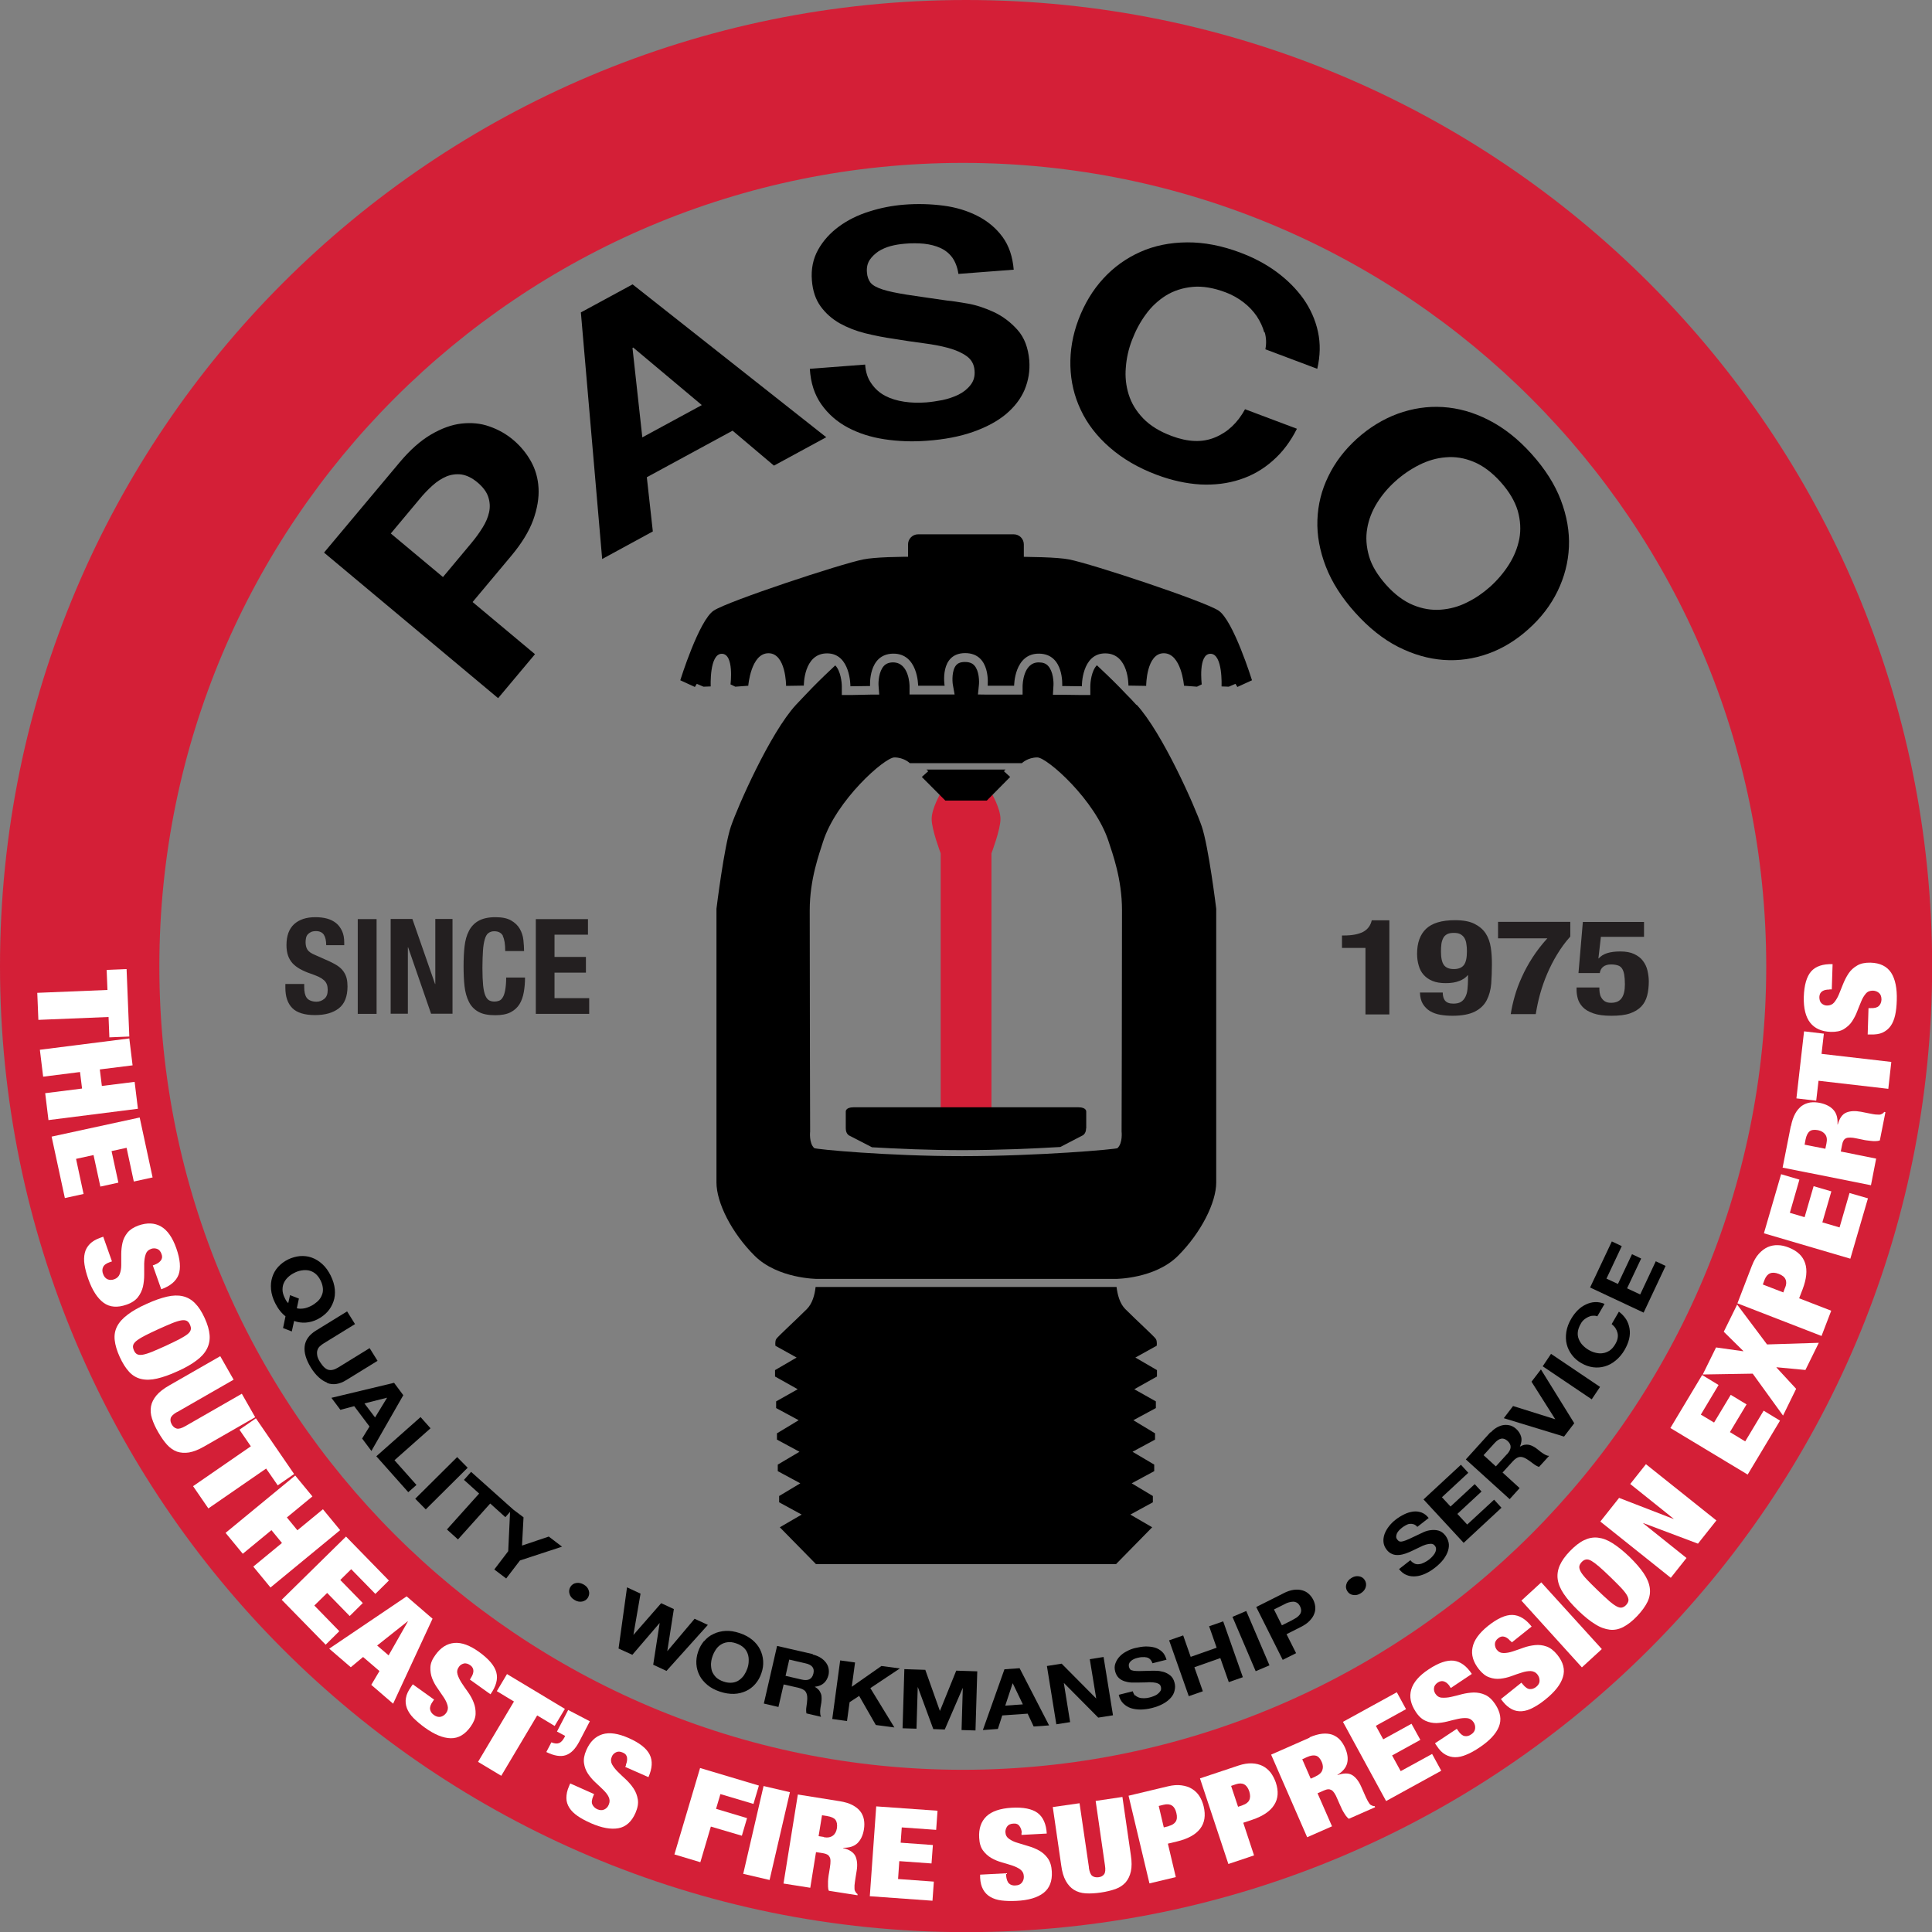
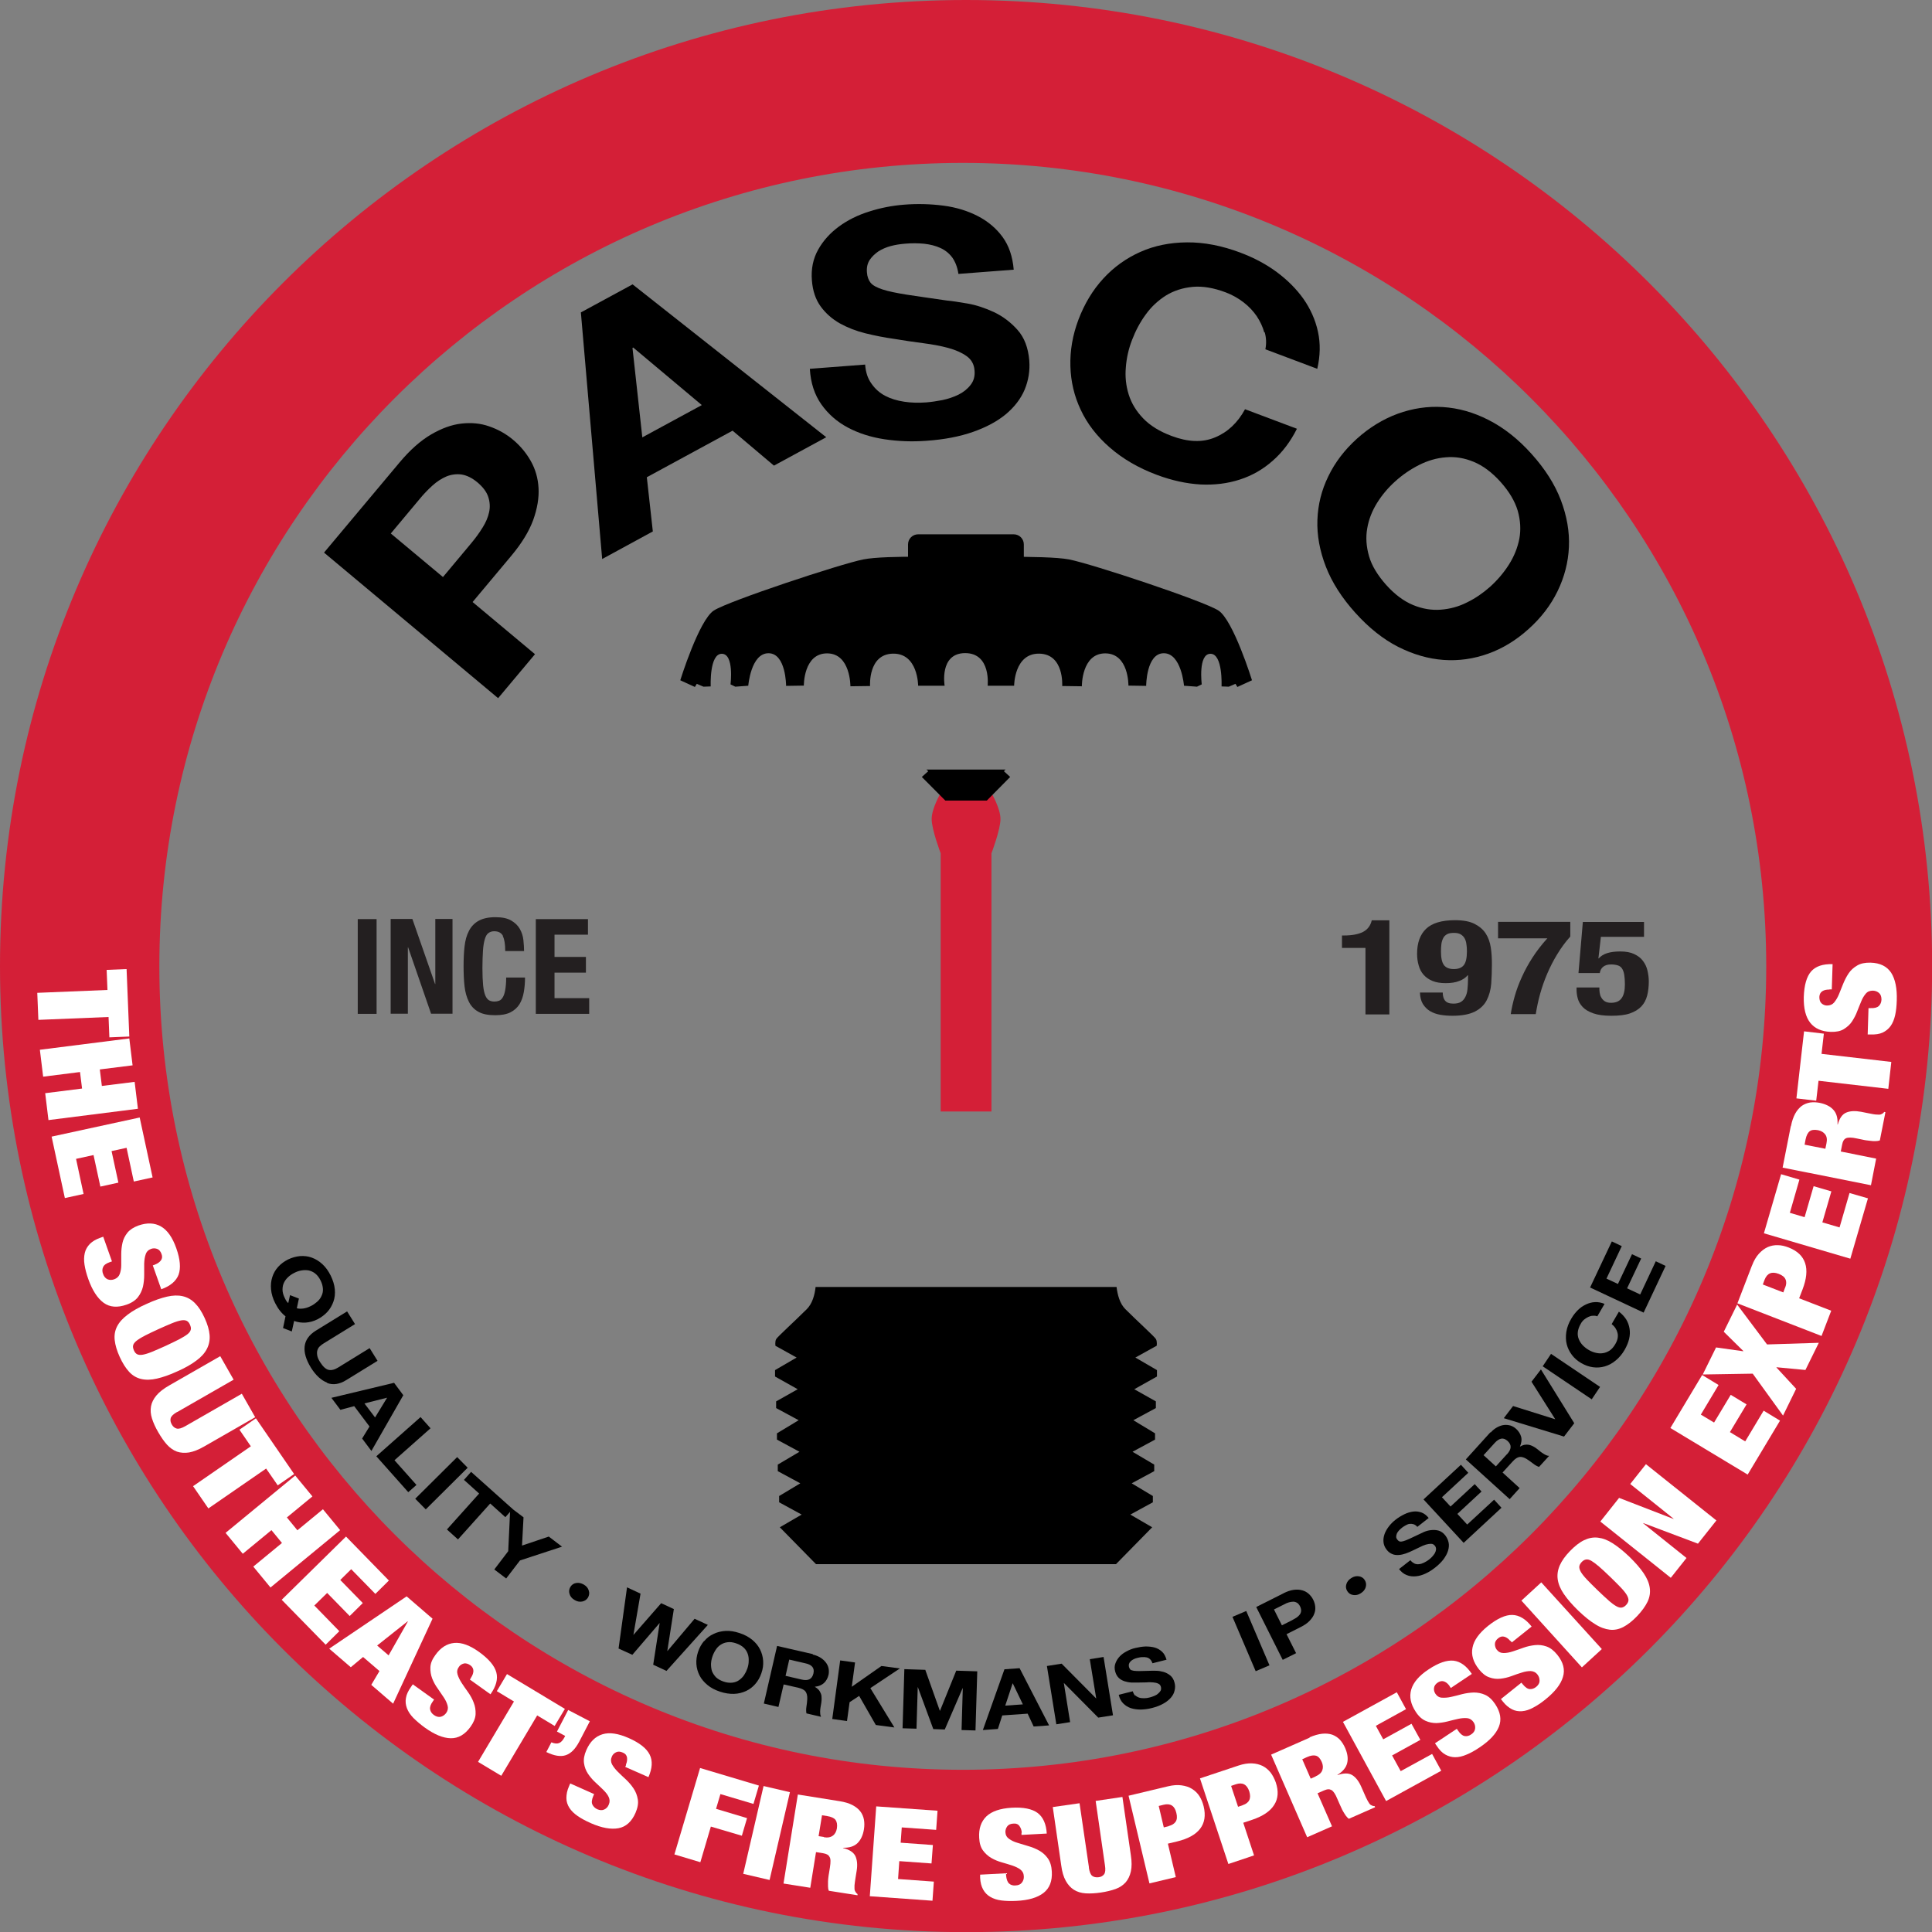
<svg xmlns="http://www.w3.org/2000/svg" preserveAspectRatio="xMinYMin" version="1.1" viewBox="0 0 141.49 141.49">
  <rect x="0" y="0" width="141.49" height="141.49" fill="#808080" stroke="none" />
  <defs>
    <style>
      .st0 {
        fill: #d41f37;
      }

      .st1 {
        fill: #231f20;
      }

      .st2 {
        fill: #fff;
      }
    </style>
  </defs>
  <path class="st0" d="M70.75,0C31.67,0,0,31.67,0,70.75s31.67,70.75,70.75,70.75,70.75-31.67,70.75-70.75S109.82,0,70.75,0ZM70.51,129.61c-32.5,0-58.84-26.34-58.84-58.84S38.01,11.93,70.51,11.93s58.84,26.34,58.84,58.84-26.34,58.84-58.84,58.84Z" />
  <g>
    <path d="M29.26,33.87c.77-.92,1.54-1.6,2.31-2.05.77-.45,1.51-.72,2.23-.8.72-.08,1.4-.02,2.04.21.64.22,1.23.55,1.75.99.51.43.94.94,1.28,1.54.34.6.53,1.26.57,1.98.04.72-.09,1.5-.39,2.34-.31.84-.84,1.71-1.61,2.63l-2.83,3.38,4.57,3.82-2.7,3.22-12.75-10.66,5.53-6.6ZM34.52,39.77c.31-.37.58-.74.82-1.13.24-.38.4-.76.48-1.13.08-.37.06-.74-.06-1.11-.12-.37-.38-.72-.78-1.06-.4-.34-.8-.53-1.18-.59-.38-.05-.75,0-1.1.14-.35.15-.7.37-1.03.67-.33.3-.66.64-.96,1.01l-2.09,2.5,3.82,3.19,2.09-2.5Z" />
    <path d="M46.32,20.82l14.19,11.2-3.83,2.08-3.03-2.56-6.28,3.41.44,3.97-3.71,2.02-1.56-18.06,3.78-2.05ZM51.39,29.66l-5.02-4.21-.05.03.72,6.55,4.35-2.36Z" />
    <path d="M63.84,28.12c.26.37.59.66.99.87.4.21.86.35,1.39.43.52.08,1.06.09,1.61.05.37-.03.77-.09,1.19-.17.42-.09.81-.22,1.18-.4.36-.18.66-.42.88-.71.23-.29.33-.64.29-1.06-.03-.45-.23-.8-.58-1.05-.35-.25-.8-.45-1.35-.6-.55-.15-1.16-.26-1.85-.35-.69-.09-1.38-.19-2.09-.31-.72-.1-1.43-.24-2.12-.41-.69-.17-1.32-.42-1.88-.73-.56-.32-1.03-.73-1.4-1.24-.37-.51-.58-1.14-.64-1.9-.07-.85.09-1.6.46-2.26.37-.66.88-1.22,1.52-1.69.64-.47,1.38-.84,2.22-1.1.84-.27,1.68-.43,2.54-.5,1-.08,1.96-.05,2.89.07.93.12,1.77.38,2.51.76.74.38,1.35.89,1.82,1.53.47.64.74,1.44.82,2.4l-4.05.31c-.07-.49-.23-.89-.45-1.2-.23-.31-.52-.54-.87-.7-.35-.16-.75-.26-1.19-.31-.44-.04-.92-.05-1.44,0-.34.03-.67.08-1.01.17-.33.09-.63.22-.9.39-.26.18-.48.39-.64.63-.16.25-.23.55-.2.9.02.32.12.58.27.77.16.19.45.35.88.49.43.14,1.02.26,1.77.38.75.11,1.73.26,2.94.43.36.03.86.11,1.51.22.64.11,1.29.33,1.94.63.65.31,1.22.74,1.72,1.3.5.56.78,1.31.86,2.23.06.76-.06,1.47-.34,2.15-.29.68-.75,1.27-1.38,1.8-.63.52-1.43.95-2.4,1.29s-2.1.56-3.4.65c-1.05.08-2.08.04-3.08-.11-1-.15-1.9-.44-2.69-.86-.79-.42-1.44-.99-1.94-1.7-.5-.71-.78-1.57-.84-2.6l4.05-.31c.04.56.19,1.02.46,1.39Z" />
    <path d="M92.59,24.35c-.11-.41-.3-.81-.55-1.19-.26-.38-.58-.72-.97-1.02-.39-.3-.83-.55-1.31-.73-.88-.33-1.69-.47-2.42-.4-.73.07-1.38.28-1.95.63-.57.36-1.07.82-1.48,1.39-.42.57-.75,1.2-1.01,1.88-.25.65-.4,1.32-.45,2-.06.68.01,1.34.21,1.98.2.64.55,1.22,1.06,1.75.51.53,1.2.96,2.09,1.29,1.2.45,2.26.49,3.18.1.92-.38,1.65-1.07,2.19-2.06l3.8,1.43c-.47.94-1.06,1.72-1.77,2.34-.71.63-1.51,1.09-2.41,1.38-.89.29-1.85.41-2.88.36-1.03-.06-2.09-.29-3.19-.7-1.37-.51-2.52-1.19-3.46-2.01-.94-.82-1.65-1.74-2.12-2.75-.48-1.01-.73-2.08-.76-3.21-.03-1.13.16-2.26.59-3.4.44-1.16,1.04-2.16,1.82-3.01.77-.84,1.68-1.49,2.71-1.95s2.17-.69,3.42-.7,2.56.24,3.93.76c.98.37,1.87.84,2.65,1.42.78.58,1.43,1.23,1.95,1.96.51.73.87,1.53,1.06,2.4.19.87.17,1.77-.05,2.72l-3.8-1.43c.08-.42.07-.83-.05-1.25Z" />
    <path d="M102.36,30.3c1.08-.39,2.18-.56,3.3-.49,1.13.07,2.25.38,3.36.95,1.12.57,2.16,1.39,3.14,2.48.99,1.1,1.71,2.23,2.15,3.39.44,1.16.64,2.31.59,3.43s-.33,2.2-.83,3.23c-.5,1.03-1.21,1.96-2.14,2.79-.9.81-1.88,1.41-2.94,1.79-1.06.38-2.15.54-3.27.46-1.11-.08-2.22-.4-3.33-.96-1.1-.56-2.15-1.4-3.14-2.5-.98-1.09-1.7-2.21-2.15-3.37-.45-1.16-.66-2.3-.62-3.42.04-1.12.3-2.18.8-3.2.49-1.02,1.19-1.93,2.08-2.74.92-.83,1.92-1.44,3-1.84ZM100.85,36.83c-.36.58-.61,1.2-.72,1.86-.12.66-.07,1.34.13,2.04s.63,1.4,1.26,2.11c.63.7,1.29,1.19,1.97,1.47.68.28,1.35.39,2.02.34.67-.05,1.31-.22,1.92-.53.62-.3,1.18-.69,1.7-1.15.54-.49,1-1.03,1.38-1.63.38-.6.63-1.23.76-1.89.12-.66.08-1.35-.12-2.05-.21-.7-.63-1.41-1.26-2.11-.63-.7-1.29-1.19-1.97-1.47-.68-.28-1.35-.39-2.03-.33-.67.05-1.32.24-1.96.56-.63.32-1.22.72-1.76,1.21-.52.47-.96.99-1.32,1.57Z" />
  </g>
  <g>
    <path class="st0" d="M68.89,81.4v-18.91s-.66-1.73-.66-2.51.66-1.9.66-1.9h3.72s.66,1.12.66,1.9-.66,2.51-.66,2.51v18.91h-3.72Z" />
    <path d="M84.71,98.56s.05-.32-.06-.5-1.41-1.36-2.24-2.19c-.41-.41-.57-1.06-.64-1.62-.04,0-.07,0-.08,0-.33,0-21.66,0-21.88,0,0,0-.04,0-.08,0-.06.56-.23,1.21-.64,1.62-.83.83-2.13,2.01-2.24,2.19-.11.17-.06.5-.06.5l1.55.86-1.58.92v.47l1.66.93-1.58.89v.49l1.65.89-1.59.96v.46l1.65.89-1.59.94v.48l1.65.89-1.55.93v.46l1.65.9-1.6.93,2.65,2.7h21.97l2.65-2.7-1.6-.93,1.65-.9v-.46l-1.55-.93,1.65-.89v-.48l-1.59-.94,1.65-.89v-.46l-1.59-.96,1.65-.89v-.49l-1.58-.89,1.66-.93v-.47l-1.58-.92,1.55-.86Z" />
    <polygon points="67.51 56.9 69.23 58.63 72.27 58.63 73.98 56.9 73.52 56.48 73.64 56.36 67.85 56.36 67.98 56.48 67.51 56.9" />
-     <path d="M79.55,82.64v-1.21s.06-.34-.59-.34h-16.43c-.65,0-.59.34-.59.34v1.21c0,.44.29.54.29.54l1.63.84c1.87.11,4.19.21,6.59.21h.03c2.57,0,5.14-.11,7.17-.23l1.6-.83s.29-.1.29-.54Z" />
    <g>
-       <path d="M70.68,47.83c1.92,0,1.65,2.39,1.65,2.39h1.94s0-2.38,1.84-2.35,1.68,2.37,1.68,2.37l1.44.02s-.03-2.41,1.71-2.41,1.7,2.36,1.7,2.36l1.3.02s0-2.39,1.29-2.39,1.48,2.38,1.48,2.38l.95.07.35-.17s-.28-2.24.64-2.24.81,2.39.81,2.39l.53.02.49-.21.14.23,1.07-.49s-1.37-4.41-2.46-5.11-9.25-3.41-10.94-3.74-7.98-.14-7.98-.14c0,0-5.4-.2-7.09.14s-9.85,3.04-10.94,3.74-2.46,5.11-2.46,5.11l1.07.49.14-.23.49.21.53-.02s-.11-2.39.81-2.39.64,2.24.64,2.24l.35.17.95-.07s.19-2.38,1.48-2.38,1.29,2.39,1.29,2.39l1.3-.02s-.03-2.36,1.7-2.36,1.71,2.41,1.71,2.41l1.44-.02s-.16-2.34,1.68-2.37,1.84,2.35,1.84,2.35h1.94s-.41-2.39,1.51-2.39Z" />
-       <path d="M83.21,51.61c-.24-.27-.49-.53-.73-.77l-.48-.5c-.65-.66-1.23-1.21-1.67-1.62-.4.41-.48,1.25-.48,1.54v.64s-.64,0-.64,0l-1.44-.02h-.66s.04-.67.04-.67c.02-.27-.02-1.04-.39-1.44-.16-.18-.38-.26-.69-.26-1.15,0-1.18,1.66-1.18,1.73v.63s-.63,0-.63,0h-1.94s-.7-.01-.7-.01l.07-.69c.03-.27.02-1.04-.33-1.43-.1-.11-.28-.26-.69-.26s-.56.14-.65.24c-.32.38-.28,1.17-.24,1.41l.13.73h-.74s-1.94,0-1.94,0h-.62s0-.62,0-.62c0-.07-.03-1.73-1.21-1.73-.29,0-.51.09-.67.26-.37.4-.41,1.17-.39,1.44l.05.66h-.66s-1.44.03-1.44.03h-.64s0-.63,0-.63c0-.29-.08-1.13-.48-1.54-.44.41-1.03.97-1.67,1.62l-.48.5c-.24.25-.48.51-.73.77-1.9,2.07-4.26,7.44-4.76,8.9-.5,1.46-1.06,6.03-1.06,6.03v20.05c0,1.48,1.11,3.69,2.8,5.37s4.56,1.69,4.56,1.69c0,0,21.62,0,21.88,0,0,0,2.87,0,4.56-1.69,1.69-1.69,2.8-3.9,2.8-5.37v-20.05s-.56-4.57-1.06-6.03c-.5-1.46-2.87-6.83-4.76-8.9ZM81.86,84.08c-.1.09-5.82.59-11.41.59-5.42,0-10.72-.5-10.82-.59-.4-.37-.3-1.22-.3-1.22,0,0-.03-9.76-.03-16.19,0-2.32.72-4.19.97-5.01.97-3.06,4.52-6.19,5.23-6.19s1.13.42,1.13.42h8.21s.42-.42,1.13-.42,4.26,3.13,5.23,6.19c.26.81.97,2.69.97,5.01,0,6.43-.03,16.19-.03,16.19,0,0,.1.85-.3,1.22Z" />
+       <path d="M70.68,47.83c1.92,0,1.65,2.39,1.65,2.39h1.94s0-2.38,1.84-2.35,1.68,2.37,1.68,2.37l1.44.02s-.03-2.41,1.71-2.41,1.7,2.36,1.7,2.36l1.3.02s0-2.39,1.29-2.39,1.48,2.38,1.48,2.38l.95.07.35-.17s-.28-2.24.64-2.24.81,2.39.81,2.39l.53.02.49-.21.14.23,1.07-.49s-1.37-4.41-2.46-5.11-9.25-3.41-10.94-3.74-7.98-.14-7.98-.14c0,0-5.4-.2-7.09.14s-9.85,3.04-10.94,3.74-2.46,5.11-2.46,5.11l1.07.49.14-.23.49.21.53-.02s-.11-2.39.81-2.39.64,2.24.64,2.24l.35.17.95-.07s.19-2.38,1.48-2.38,1.29,2.39,1.29,2.39l1.3-.02s-.03-2.36,1.7-2.36,1.71,2.41,1.71,2.41l1.44-.02s-.16-2.34,1.68-2.37,1.84,2.35,1.84,2.35h1.94s-.41-2.39,1.51-2.39" />
    </g>
    <path d="M74.98,41.04s0-.03,0-.04v-1.13c0-.41-.33-.74-.74-.74h-7c-.41,0-.74.33-.74.74v1.13s0,.03,0,.04h8.47Z" />
  </g>
  <g>
    <path d="M20.91,96.4c-.29-.22-.55-.55-.76-.97-.17-.34-.27-.67-.3-1-.03-.32,0-.62.09-.9.09-.28.23-.53.43-.75s.44-.4.72-.54c.29-.14.58-.22.88-.25.3-.02.59.01.86.11.28.1.54.26.78.48.24.22.44.5.61.84.17.35.27.68.3,1,.03.32,0,.62-.1.9s-.24.53-.44.75c-.2.22-.44.4-.73.55-.28.14-.57.22-.86.24s-.58-.02-.85-.12l-.17.77-.64-.25.18-.87ZM21.74,95.81c.14.04.29.04.46.02s.36-.08.56-.18c.17-.08.32-.19.46-.31.14-.12.25-.26.32-.42.08-.16.12-.33.11-.52s-.06-.4-.17-.62c-.11-.22-.24-.39-.39-.51-.15-.12-.31-.19-.48-.23-.17-.03-.35-.03-.53,0s-.36.09-.53.18c-.16.08-.31.18-.44.3-.13.12-.24.26-.31.41-.08.16-.11.33-.11.52s.06.4.17.62c.05.1.09.18.13.23s.07.1.12.13l.13-.58.65.25-.15.7Z" />
    <path d="M23.96,101.26c-.44-.17-.84-.54-1.19-1.1-.35-.57-.51-1.09-.46-1.55.05-.46.32-.85.82-1.16l2.29-1.41.58.93-2.29,1.41c-.1.06-.19.13-.28.21s-.14.17-.18.28-.04.23-.02.38.09.31.21.5c.21.33.41.52.62.57.21.05.45-.01.72-.18l2.29-1.41.58.93-2.29,1.41c-.5.31-.97.38-1.41.21Z" />
    <path d="M29.54,102.17l-2.34,4.09-.68-.91.54-.88-1.12-1.49-1.01.27-.66-.88,4.59-1.1.67.9ZM27.46,103.82l.89-1.46h0s-1.66.42-1.66.42l.78,1.03Z" />
    <path d="M31.53,104.6l-2.64,2.34,1.61,1.81-.6.53-2.34-2.63,3.24-2.87.73.82Z" />
    <path d="M34.25,107.49l-3.07,3.05-.77-.78,3.07-3.05.77.78Z" />
    <path d="M33.97,108.39l.53-.6,3.04,2.72-.53.6-1.11-1-2.36,2.63-.81-.73,2.36-2.63-1.11-1Z" />
    <path d="M37.36,110.38l.98.74-.11,2.07,1.96-.66.97.74-3.08,1.01-1.01,1.32-.87-.66,1.02-1.34.15-3.21Z" />
    <path d="M43.06,117c-.1.16-.24.25-.43.29-.19.03-.37,0-.56-.12-.19-.11-.31-.26-.36-.44-.06-.18-.03-.35.06-.51.1-.16.24-.26.43-.29.19-.03.37.01.56.12.19.11.31.26.36.44.06.18.03.35-.06.51Z" />
    <path d="M47.84,121.9l.47-3.03h-.01s-1.99,2.32-1.99,2.32l-1.01-.46.62-4.48.99.46-.52,3.01h.01s2.02-2.31,2.02-2.31l.93.43-.48,3.07h.01s1.99-2.36,1.99-2.36l.97.45-3.03,3.37-.99-.46Z" />
    <path d="M51.57,120.19c.19-.23.42-.41.69-.53.26-.13.56-.2.88-.22.33-.02.67.04,1.03.16.37.12.67.29.92.49.25.21.44.44.57.7.13.26.21.54.23.84.02.3-.02.6-.13.91-.1.3-.25.56-.44.78-.19.22-.42.4-.68.52s-.56.2-.88.21c-.32.01-.67-.04-1.03-.16-.36-.12-.67-.28-.92-.49-.25-.21-.45-.44-.58-.7-.13-.26-.21-.53-.23-.83-.02-.29.02-.59.12-.89.1-.31.25-.57.44-.8ZM52.07,121.87c0,.18.02.35.07.51.06.16.16.31.29.45.14.13.32.24.56.32.23.08.44.1.63.08.19-.02.36-.08.5-.18.14-.1.27-.22.37-.37.1-.15.18-.31.24-.48.06-.18.1-.36.1-.55.01-.18-.01-.36-.07-.53s-.15-.32-.29-.45c-.14-.13-.32-.24-.56-.32-.23-.08-.45-.11-.63-.08-.19.02-.36.09-.5.18-.15.1-.27.22-.37.38-.1.15-.18.32-.24.5-.06.17-.09.35-.1.53Z" />
    <path d="M59.52,121.17c.22.05.41.13.57.23.16.1.29.22.39.35.1.13.17.28.2.43.03.15.03.31,0,.47-.06.25-.17.45-.33.6-.16.15-.39.25-.68.28h0c.12.07.22.15.29.23.07.08.12.18.16.28s.05.21.05.32c0,.11,0,.22-.02.33-.01.07-.02.15-.04.24-.02.09-.03.19-.04.28s-.01.19,0,.28c0,.09.03.17.06.24l-1.07-.25c-.03-.15-.03-.32,0-.5s.05-.37.06-.55c.01-.23-.03-.41-.12-.54-.09-.13-.27-.22-.54-.29l-1.07-.24-.38,1.65-1.07-.25.97-4.22,2.62.6ZM58.7,123c.24.06.44.05.58-.02.14-.07.24-.21.29-.42.05-.2.02-.37-.08-.49-.1-.12-.27-.21-.52-.26l-1.17-.27-.27,1.19,1.17.27Z" />
    <path d="M62.62,121.75l-.24,1.78,2.17-1.52,1.35.18-2.16,1.44,1.76,2.88-1.36-.18-1.22-2.13-.7.46-.19,1.38-1.08-.15.58-4.29,1.08.15Z" />
    <path d="M67.76,122.28l1.07,3.01h.01s1.19-2.94,1.19-2.94l1.54.05-.13,4.33-1.02-.03.09-3.07h-.01s-1.31,3.03-1.31,3.03l-.84-.03-1.13-3.07h-.01l-.09,3.04-1.02-.03.13-4.33,1.54.05Z" />
    <path d="M74.67,122.17l2.16,4.19-1.13.08-.44-.94-1.86.13-.32.99-1.1.08,1.58-4.45,1.12-.08ZM74.91,124.82l-.74-1.54h-.01s-.54,1.63-.54,1.63l1.29-.09Z" />
    <path d="M77.75,121.84l2.52,2.54h.01s-.47-2.87-.47-2.87l1.01-.16.69,4.27-1.08.17-2.51-2.53h-.01s.46,2.86.46,2.86l-1.01.16-.69-4.27,1.07-.17Z" />
    <path d="M83.12,124.14c.08.08.18.14.29.18.11.04.24.05.38.05.14,0,.28-.02.42-.06.09-.02.19-.06.3-.1.1-.04.2-.09.28-.16.08-.06.15-.14.2-.22.05-.08.05-.18.03-.29-.03-.11-.09-.2-.2-.24-.1-.05-.23-.08-.37-.09-.15-.01-.31-.02-.49,0-.18,0-.36.01-.55.01-.19,0-.38,0-.56,0-.19-.01-.36-.05-.52-.1-.16-.06-.3-.14-.41-.25s-.2-.27-.25-.46c-.06-.22-.05-.42.02-.6.07-.19.17-.35.31-.5s.32-.28.52-.38c.2-.11.41-.19.63-.24.25-.06.5-.1.74-.11.24,0,.47.02.68.08.21.06.39.17.54.31.15.14.25.34.32.58l-1.03.26c-.04-.12-.1-.22-.17-.29-.07-.07-.16-.12-.26-.14-.1-.02-.2-.03-.32-.02-.12,0-.24.03-.37.06-.09.02-.17.05-.25.09-.08.04-.15.08-.21.14-.06.06-.11.12-.13.19-.03.07-.03.15-.01.24.02.08.06.14.1.19.05.04.13.07.25.09.12.02.27.02.47.02.2,0,.46-.01.77-.02.09,0,.23-.01.4,0,.17,0,.35.03.53.08.18.05.35.14.5.26.15.12.26.3.32.54.05.19.05.38,0,.57-.04.19-.13.36-.27.52-.14.16-.32.31-.56.44-.23.13-.51.24-.84.32-.27.07-.53.1-.79.11-.26,0-.51-.03-.73-.1-.22-.07-.41-.19-.57-.35-.16-.16-.27-.37-.33-.63l1.03-.26c.04.14.1.25.18.34Z" />
-     <path d="M86.65,119.77l.55,1.57,1.9-.67-.55-1.57,1.03-.36,1.44,4.09-1.03.36-.62-1.76-1.9.67.62,1.76-1.03.36-1.44-4.09,1.03-.36Z" />
    <path d="M91.27,117.98l1.7,3.98-1.01.43-1.7-3.98,1.01-.43Z" />
    <path d="M94,116.68c.28-.14.53-.22.76-.25.23-.03.44-.01.62.04.18.05.34.14.47.26.13.12.24.26.32.42.08.16.13.32.15.5.02.18,0,.36-.07.53-.06.18-.18.35-.34.52-.16.17-.38.32-.66.46l-1.03.52.7,1.39-.98.49-1.94-3.87,2.01-1.01ZM94.65,118.64c.11-.06.22-.12.31-.18s.17-.14.23-.22c.06-.08.09-.17.1-.27,0-.1-.02-.21-.08-.33-.06-.12-.14-.21-.22-.26-.09-.05-.18-.08-.28-.08-.1,0-.2.02-.32.05s-.22.08-.33.14l-.76.38.58,1.16.76-.38Z" />
    <path d="M99.95,115.72c.1.16.12.33.07.51-.05.18-.17.33-.36.45-.18.12-.37.16-.56.13-.19-.03-.33-.12-.43-.28-.1-.16-.13-.33-.07-.51.05-.18.17-.33.36-.45.18-.12.37-.16.56-.13.19.03.33.12.43.28Z" />
    <path d="M103.59,114.51c.11.04.22.06.34.04.12-.01.24-.05.36-.11s.24-.13.36-.22c.08-.06.15-.13.23-.21.08-.08.14-.17.2-.26.05-.09.08-.19.09-.28,0-.1-.02-.19-.09-.27-.07-.09-.16-.14-.28-.14-.11,0-.24.02-.38.06s-.29.11-.45.19c-.16.08-.33.16-.5.24-.17.08-.34.16-.52.22-.17.06-.35.1-.51.11-.17.01-.33,0-.48-.07-.15-.06-.29-.16-.41-.32-.14-.18-.21-.36-.23-.56s.01-.39.08-.59c.07-.19.18-.38.32-.56s.3-.34.48-.48c.2-.16.42-.29.64-.4.22-.11.44-.17.65-.2.22-.03.42,0,.62.07.19.07.37.21.52.4l-.83.65c-.09-.1-.18-.16-.27-.19s-.19-.04-.29-.03-.2.05-.3.11c-.1.06-.21.12-.31.21-.07.05-.13.12-.19.18-.06.07-.11.14-.14.21-.03.08-.05.15-.05.23,0,.08.03.15.09.22.05.07.11.11.17.13.06.02.15.01.26-.02.11-.03.26-.09.44-.17.18-.08.41-.19.7-.33.08-.04.2-.1.36-.17.16-.07.33-.12.51-.14s.37-.02.56.03c.19.05.36.17.51.36.12.16.2.33.24.52.04.19.02.38-.04.59-.06.2-.17.41-.33.63-.16.21-.37.42-.64.63-.22.17-.44.31-.68.42-.24.11-.47.18-.71.2-.23.02-.45,0-.67-.09-.21-.08-.4-.23-.56-.44l.83-.65c.09.12.19.19.3.24Z" />
    <path d="M106.99,107.27l.54.59-1.93,1.79.63.68,1.77-1.64.5.54-1.77,1.64.72.78,1.97-1.82.54.59-2.77,2.57-2.94-3.18,2.73-2.53Z" />
    <path d="M109.17,104.91c.15-.17.31-.29.47-.38.17-.09.33-.15.5-.17.17-.02.33,0,.48.04.15.05.29.13.41.24.19.17.31.37.37.58.06.22.02.46-.09.73h0c.11-.07.23-.12.34-.14.11-.02.22-.02.32,0,.1.02.21.06.3.11.1.05.19.11.28.18.05.04.12.09.19.15.07.06.15.12.23.17.08.06.16.1.24.14.08.04.16.06.24.06l-.74.81c-.14-.05-.29-.13-.44-.25-.15-.12-.3-.22-.45-.32-.19-.12-.37-.18-.53-.16s-.33.13-.51.33l-.74.81,1.25,1.14-.73.81-3.21-2.91,1.8-1.99ZM110.36,106.51c.17-.19.26-.36.27-.52.01-.16-.06-.31-.22-.46-.16-.14-.31-.2-.47-.17-.15.03-.32.14-.48.32l-.81.89.9.82.81-.89Z" />
    <path d="M114.55,105.21l-4.42-1.35.68-.89,3.09.97h0s-1.74-2.75-1.74-2.75l.69-.9,2.44,3.94-.75.98Z" />
    <path d="M113.59,99.15l3.59,2.42-.61.91-3.59-2.42.61-.91Z" />
    <path d="M116.64,96.36c-.11,0-.22.04-.33.09-.11.05-.21.12-.31.2-.1.09-.18.19-.24.31-.12.21-.19.41-.21.6s.01.37.08.53c.07.16.16.31.29.44.13.13.28.25.44.34.16.09.32.16.5.2.17.04.35.06.52.03.17-.02.34-.09.5-.19.16-.11.3-.27.42-.48.17-.29.22-.56.16-.81s-.2-.47-.43-.65l.53-.91c.22.16.39.35.53.56.13.21.21.44.25.68.04.24.03.49-.03.75-.06.26-.17.52-.32.79-.19.33-.42.6-.67.8-.25.21-.52.35-.8.43-.28.08-.57.1-.86.06-.29-.04-.57-.14-.85-.3-.28-.16-.51-.36-.69-.6s-.31-.5-.38-.78c-.07-.28-.08-.59-.03-.91.05-.32.17-.65.37-.98.14-.24.3-.44.48-.62.18-.18.38-.31.59-.41s.43-.16.66-.17.46.03.7.13l-.53.91c-.1-.04-.21-.05-.32-.04Z" />
    <path d="M118.05,90.92l.72.34-1.12,2.38.84.39,1.03-2.18.67.32-1.03,2.18.96.45,1.14-2.43.72.34-1.61,3.42-3.92-1.84,1.59-3.37Z" />
  </g>
  <g>
-     <path class="st1" d="M22.28,72.29c0,.16.01.31.04.44.03.13.07.24.14.34s.16.16.28.21.27.08.44.08c.21,0,.4-.07.57-.21.17-.14.25-.35.25-.65,0-.16-.02-.29-.06-.4-.04-.11-.11-.22-.21-.31-.1-.09-.22-.17-.38-.25-.16-.07-.35-.15-.58-.23-.31-.1-.57-.22-.79-.34-.22-.12-.41-.27-.56-.43-.15-.17-.26-.36-.33-.57s-.11-.47-.11-.75c0-.69.19-1.2.56-1.54.38-.34.89-.51,1.55-.51.31,0,.59.03.85.1.26.07.48.18.67.33.19.15.33.35.44.58.11.24.16.52.16.85v.19h-1.32c0-.33-.06-.59-.17-.76s-.31-.27-.57-.27c-.15,0-.28.02-.38.07s-.18.11-.24.18c-.06.07-.1.16-.12.26s-.03.2-.03.3c0,.21.04.39.13.54.09.15.28.28.57.4l1.06.47c.26.12.47.24.64.36s.3.26.4.41.17.31.21.48.06.37.06.58c0,.73-.21,1.27-.63,1.6-.42.33-1,.5-1.75.5s-1.33-.17-1.67-.52-.5-.84-.5-1.48v-.28h1.38v.2Z" />
    <path class="st1" d="M26.2,67.31h1.38v6.94h-1.38v-6.94Z" />
    <path class="st1" d="M31.86,72.06h.02v-4.76h1.26v6.94h-1.57l-1.68-4.86h-.02v4.86h-1.26v-6.94h1.59l1.66,4.76Z" />
    <path class="st1" d="M36.84,68.55c-.12-.23-.33-.35-.65-.35-.17,0-.31.05-.43.14s-.2.25-.26.46c-.06.21-.11.49-.13.83s-.04.76-.04,1.25c0,.53.02.95.05,1.27.03.32.09.58.16.75s.17.3.28.36c.11.06.24.09.39.09.12,0,.23-.02.34-.06s.2-.13.27-.25c.08-.13.14-.31.18-.54.04-.23.07-.53.07-.91h1.38c0,.38-.03.73-.09,1.07-.06.34-.16.63-.32.89-.16.25-.38.45-.66.59-.28.14-.65.21-1.11.21-.52,0-.93-.08-1.23-.25-.31-.17-.54-.41-.7-.73s-.27-.7-.32-1.14c-.05-.44-.07-.93-.07-1.46s.02-1.01.07-1.45c.05-.44.15-.82.32-1.14.16-.32.4-.57.7-.74s.72-.27,1.23-.27.88.08,1.16.24.5.37.64.62c.14.25.23.52.26.81s.05.56.05.81h-1.38c0-.51-.06-.87-.18-1.1Z" />
    <path class="st1" d="M43.05,68.45h-2.44v1.63h2.3v1.15h-2.3v1.87h2.54v1.15h-3.91v-6.94h3.82v1.15Z" />
  </g>
  <g>
    <path class="st1" d="M99.99,69.42h-1.71v-.91h.16c.58,0,1.04-.09,1.38-.26.34-.18.55-.46.64-.85h1.29v6.89h-1.75v-4.86Z" />
    <path class="st1" d="M105.83,73.28c.12.15.32.22.61.22.23,0,.42-.04.56-.13.14-.09.24-.21.32-.37.08-.16.13-.34.15-.55.02-.21.04-.45.04-.7v-.33h-.02c-.15.18-.35.32-.62.42-.27.11-.6.16-.99.16s-.7-.05-.97-.16c-.27-.11-.48-.26-.65-.45-.17-.19-.29-.42-.36-.68-.08-.26-.12-.55-.12-.86,0-.8.22-1.41.66-1.83.44-.42,1.15-.63,2.12-.63.6,0,1.08.09,1.43.27s.63.41.82.71c.19.29.31.64.37,1.03.06.39.08.79.08,1.22,0,.49-.02.97-.05,1.42-.04.46-.15.86-.33,1.21-.18.35-.47.63-.86.83-.39.2-.94.31-1.64.31-.31,0-.6-.02-.89-.07-.29-.05-.54-.14-.76-.27-.22-.13-.39-.31-.53-.53-.13-.22-.2-.5-.21-.83h1.67c0,.26.06.46.18.61ZM105.74,70.67c.15.2.39.3.73.3s.59-.1.74-.3c.15-.2.22-.53.22-1,0-.19-.01-.38-.04-.54-.02-.17-.07-.31-.14-.43s-.17-.21-.29-.28-.29-.1-.49-.1-.38.03-.5.1-.22.16-.28.29c-.06.12-.11.27-.13.43-.02.17-.03.35-.03.54,0,.47.07.8.22,1Z" />
    <path class="st1" d="M114.99,68.6c-.36.4-.67.83-.95,1.29-.28.46-.52.93-.73,1.42-.21.49-.38.98-.52,1.48-.14.5-.24,1-.32,1.48h-1.83c.06-.41.16-.85.29-1.31.13-.46.3-.92.52-1.4.21-.47.47-.95.78-1.43.31-.48.67-.95,1.09-1.41h-3.61v-1.21h5.29v1.07Z" />
    <path class="st1" d="M117.24,68.62l-.18,1.57h.02c.16-.18.37-.31.63-.39s.57-.12.95-.12c.41,0,.75.06,1.02.19.27.13.49.29.64.5.16.21.27.44.33.7.06.26.1.53.1.8,0,.38-.04.73-.12,1.04-.08.31-.22.58-.43.8-.21.22-.49.39-.84.51s-.81.17-1.36.17-.98-.06-1.32-.18c-.34-.12-.59-.27-.77-.46-.18-.19-.3-.4-.36-.62-.06-.22-.09-.43-.09-.63v-.18h1.67c0,.12,0,.24.02.37s.05.25.12.36c.06.11.15.21.26.28s.26.11.45.11c.36,0,.62-.11.78-.34.16-.22.24-.56.24-1.01,0-.29-.02-.52-.05-.71-.03-.19-.09-.34-.16-.45s-.18-.19-.31-.23-.29-.07-.49-.07c-.25,0-.44.06-.58.17s-.22.27-.25.46h-1.56l.32-3.74h4.48v1.09h-3.17Z" />
  </g>
  <g>
    <path class="st2" d="M7.81,71.03l1.46-.06.2,4.94-1.46.06-.06-1.49-5.14.21-.08-1.98,5.14-.21-.06-1.47Z" />
    <path class="st2" d="M9.71,78.02l-2.4.3.15,1.21,2.4-.3.24,1.97-6.55.83-.24-1.97,2.7-.34-.15-1.21-2.7.34-.24-1.97,6.55-.83.24,1.97Z" />
    <path class="st2" d="M11.17,86.23l-1.37.3-.53-2.47-1.1.24.5,2.31-1.32.29-.5-2.31-1.28.28.55,2.57-1.37.3-.97-4.5,6.45-1.4.95,4.41Z" />
    <path class="st2" d="M11.35,92.61c.19-.07.33-.17.43-.3.1-.13.12-.29.05-.47-.07-.2-.18-.33-.33-.38-.15-.05-.29-.05-.43,0-.2.07-.34.21-.4.4-.07.19-.1.42-.11.68,0,.26,0,.53,0,.83,0,.29-.03.58-.09.86-.07.28-.19.54-.37.77s-.46.42-.84.55c-.66.23-1.22.19-1.67-.14-.45-.33-.83-.91-1.12-1.73-.14-.39-.23-.74-.28-1.06-.05-.32-.04-.6.02-.86s.19-.47.37-.66c.18-.18.44-.34.76-.45l.22-.08.64,1.81-.15.05c-.27.09-.44.22-.5.37-.07.15-.07.32,0,.5.07.2.18.32.33.39.15.06.31.06.48,0,.2-.07.34-.2.41-.39.07-.19.11-.4.11-.65,0-.25,0-.51,0-.8,0-.29.03-.56.09-.83.06-.27.18-.51.36-.74.18-.22.45-.4.81-.53.63-.22,1.18-.2,1.65.07.47.27.84.8,1.12,1.59.29.82.34,1.46.17,1.94-.18.47-.6.83-1.27,1.07l-.62-1.75.15-.05Z" />
    <path class="st2" d="M12.23,94.96c.43-.1.82-.11,1.16-.03.34.08.64.25.9.52.26.26.49.62.7,1.08.21.46.33.87.36,1.24.03.37-.04.71-.2,1.02s-.42.6-.78.86c-.36.27-.81.53-1.38.78-.56.26-1.06.43-1.49.53-.43.1-.82.11-1.16.03-.34-.08-.63-.25-.88-.52-.25-.27-.48-.63-.69-1.09-.21-.46-.33-.87-.37-1.24-.04-.37.02-.7.18-1.01.16-.31.42-.59.78-.86.36-.27.81-.53,1.38-.78.56-.26,1.06-.43,1.49-.53ZM10.59,97.83c-.26.13-.46.26-.6.37-.14.11-.22.23-.24.33-.03.11,0,.23.06.37.06.14.14.23.24.28.1.05.24.06.41.03.17-.03.4-.1.67-.21.27-.11.61-.26,1.01-.44.4-.19.74-.35.99-.48.26-.14.46-.26.6-.37.14-.11.22-.23.24-.33.03-.11,0-.23-.06-.37s-.14-.23-.24-.28c-.1-.05-.24-.06-.41-.03-.17.03-.4.1-.67.21s-.61.26-1.01.44c-.4.18-.74.35-1,.48Z" />
    <path class="st2" d="M12.98,103.4c-.28.16-.44.31-.48.46-.04.15-.01.3.08.46.09.16.21.26.36.3.15.04.36-.02.64-.18l4.13-2.37.98,1.72-3.75,2.15c-.4.23-.76.37-1.09.43-.32.05-.62.03-.89-.06-.27-.1-.51-.27-.73-.51-.22-.24-.43-.55-.64-.91-.21-.36-.36-.69-.46-1.01-.1-.31-.12-.61-.07-.89.05-.28.19-.55.4-.8.21-.25.52-.49.92-.72l3.75-2.15.98,1.72-4.13,2.37Z" />
    <path class="st2" d="M17.54,104.7l1.2-.83,2.8,4.08-1.2.83-.85-1.23-4.23,2.92-1.12-1.63,4.23-2.92-.83-1.21Z" />
    <path class="st2" d="M22.88,109.59l-1.87,1.54.77.94,1.87-1.54,1.26,1.53-5.1,4.2-1.26-1.53,2.1-1.73-.77-.94-2.1,1.73-1.26-1.53,5.1-4.2,1.26,1.53Z" />
    <path class="st2" d="M28.49,115.74l-1,.99-1.77-1.81-.8.79,1.65,1.69-.96.95-1.65-1.69-.94.92,1.83,1.88-1,.99-3.22-3.29,4.71-4.63,3.15,3.23Z" />
    <path class="st2" d="M31.68,118.54l-2.89,6.23-1.6-1.38.6-1.01-1.2-1.03-.9.75-1.58-1.36,5.67-3.83,1.89,1.63ZM29.85,118.74l-2.23,1.77.84.72,1.41-2.48h-.02Z" />
    <path class="st2" d="M34.49,122.87c.11-.16.17-.32.18-.49,0-.17-.07-.31-.22-.42-.17-.12-.34-.17-.49-.13s-.27.12-.35.24c-.13.18-.16.36-.1.56s.16.4.3.62c.14.22.3.44.47.68.17.24.31.49.41.76.11.27.15.55.14.84s-.14.61-.37.93c-.41.57-.89.85-1.45.84-.56-.01-1.19-.27-1.9-.78-.33-.24-.61-.48-.84-.71-.22-.23-.38-.47-.47-.71-.09-.24-.12-.5-.07-.75.04-.26.17-.53.37-.81l.13-.19,1.56,1.12-.09.13c-.17.23-.23.43-.2.59.03.16.12.3.28.41.17.12.33.16.49.13.16-.04.29-.13.4-.27.13-.18.16-.36.11-.55s-.14-.39-.28-.6c-.14-.21-.29-.43-.45-.66-.17-.23-.3-.48-.4-.73-.1-.26-.14-.53-.13-.81.01-.29.13-.59.36-.9.39-.55.85-.84,1.39-.89s1.15.18,1.83.67c.7.51,1.12,1,1.25,1.49.13.49-.02,1.02-.43,1.6l-1.51-1.08.09-.13Z" />
    <path class="st2" d="M36.38,123.86l.75-1.26,4.24,2.55-.75,1.25-1.28-.77-2.63,4.42-1.7-1.02,2.63-4.42-1.26-.76Z" />
    <path class="st2" d="M43.19,126.07l-.77,1.48c-.28.53-.6.86-.98.99s-.86.05-1.43-.23l.37-.71c.24.1.43.11.57.05.15-.06.27-.2.39-.42l.05-.1-.6-.32.82-1.58,1.59.83Z" />
    <path class="st2" d="M45.84,129.23c.08-.18.1-.35.08-.52-.03-.17-.13-.29-.31-.36-.2-.09-.36-.09-.5-.02-.14.07-.24.17-.3.31-.09.2-.08.39.01.57.1.18.24.36.42.54.18.18.38.37.6.57.21.2.4.42.56.66.16.24.26.5.31.8.05.29-.01.62-.17.99-.28.64-.7,1.02-1.25,1.12-.55.1-1.22-.02-2.02-.37-.38-.17-.7-.34-.96-.52-.26-.18-.47-.38-.61-.6-.14-.22-.22-.46-.22-.72,0-.26.05-.55.19-.86l.09-.21,1.75.78-.06.14c-.11.26-.14.47-.07.62.07.15.19.27.36.35.19.08.36.09.51.02.15-.07.26-.18.33-.35.09-.2.08-.38,0-.56s-.22-.35-.4-.53c-.18-.17-.37-.36-.58-.55s-.39-.41-.54-.63c-.15-.23-.25-.48-.29-.77-.04-.28.01-.6.17-.96.27-.62.66-1,1.18-1.16s1.16-.06,1.93.28c.79.35,1.3.75,1.53,1.21s.19,1-.09,1.65l-1.7-.75.06-.14Z" />
    <path class="st2" d="M55.58,130.76l-.4,1.35-2.42-.72-.32,1.08,2.27.68-.38,1.29-2.27-.67-.77,2.61-1.9-.57,1.88-6.33,4.32,1.29Z" />
    <path class="st2" d="M57.85,131.25l-1.49,6.43-1.93-.45,1.49-6.43,1.93.45Z" />
    <path class="st2" d="M61.49,131.91c.37.06.68.15.93.28.25.13.44.28.58.46.14.18.23.39.27.61.04.23.04.46,0,.71-.07.44-.23.77-.47,1.01-.25.24-.6.35-1.06.34v.02c.46.11.76.31.9.58.13.28.17.64.1,1.07l-.09.56c-.01.09-.03.17-.04.27-.01.09-.02.18-.03.26,0,.08,0,.16,0,.23s.01.12.03.16c.02.04.04.08.07.12.02.04.06.08.12.12v.09s-2.1-.33-2.1-.33c-.04-.09-.06-.2-.06-.32,0-.12,0-.24,0-.36s.02-.23.03-.34c.01-.11.03-.19.04-.26l.07-.44c.03-.18.04-.34.04-.46,0-.12-.02-.23-.07-.3-.04-.08-.1-.14-.18-.18-.08-.04-.17-.07-.29-.09l-.52-.08-.42,2.61-1.96-.31,1.05-6.52,3.06.49ZM60.34,134.55c.28.05.5,0,.66-.12.16-.12.25-.3.29-.53.04-.27,0-.48-.1-.62-.11-.14-.31-.23-.61-.28l-.38-.06-.25,1.53.39.06Z" />
    <path class="st2" d="M68.66,132.61l-.1,1.4-2.52-.18-.08,1.12,2.36.17-.1,1.35-2.36-.17-.09,1.31,2.62.19-.1,1.4-4.59-.33.47-6.58,4.5.32Z" />
    <path class="st2" d="M74.83,134.23c-.01-.2-.07-.36-.17-.5s-.25-.2-.44-.18c-.21.01-.37.08-.46.21-.09.13-.13.26-.13.41.01.22.1.38.27.5.17.12.37.22.62.29.25.08.51.16.79.24.28.08.55.19.8.33.25.14.46.33.63.57.17.24.27.56.29.96.04.7-.16,1.22-.61,1.57-.44.34-1.1.54-1.98.58-.41.02-.78.01-1.1-.03-.32-.04-.59-.13-.81-.26-.23-.13-.4-.31-.53-.54-.13-.23-.2-.51-.22-.86v-.23s1.9-.1,1.9-.1v.16c.03.28.1.48.22.59s.29.16.48.14c.21-.01.36-.08.46-.21s.15-.28.14-.46c-.01-.22-.1-.38-.26-.5-.16-.12-.36-.21-.59-.29-.24-.08-.49-.15-.76-.23-.28-.08-.53-.18-.77-.32-.24-.14-.44-.32-.61-.55-.17-.23-.26-.54-.28-.93-.04-.67.14-1.19.53-1.57.39-.37,1.01-.58,1.84-.63.87-.05,1.5.08,1.91.38.4.3.63.81.67,1.51l-1.85.1v-.16Z" />
    <path class="st2" d="M79.74,136.77c.05.32.13.52.25.61.12.09.27.12.46.1s.32-.1.41-.22c.09-.12.11-.34.06-.66l-.68-4.71,1.96-.29.62,4.28c.07.46.07.85,0,1.17s-.2.59-.38.8c-.19.21-.43.38-.74.49-.31.11-.67.2-1.08.26-.41.06-.78.08-1.11.06-.33-.02-.62-.11-.86-.26-.24-.15-.44-.37-.6-.66-.16-.29-.27-.66-.33-1.12l-.62-4.28,1.96-.28.69,4.71Z" />
    <path class="st2" d="M85.54,130.82c.37-.09.7-.11.99-.07.29.04.55.12.77.26.22.14.4.31.54.53.14.22.24.47.31.75.16.67.07,1.21-.26,1.64-.33.43-.9.74-1.69.93l-.67.16.58,2.45-1.93.46-1.53-6.42,2.89-.69ZM85.59,133.73c.24-.06.41-.17.51-.32s.12-.37.05-.64c-.12-.52-.43-.72-.93-.6l-.36.09.37,1.57.36-.09Z" />
    <path class="st2" d="M90.7,129.3c.36-.12.68-.17.98-.16.3.01.56.08.79.19.23.12.42.28.58.48.16.21.28.45.38.72.22.65.18,1.2-.12,1.66-.29.46-.83.82-1.6,1.08l-.66.22.79,2.39-1.88.63-2.08-6.27,2.82-.94ZM91.01,132.2c.24-.08.4-.2.48-.37.08-.16.08-.38,0-.64-.17-.51-.5-.68-.98-.52l-.35.12.51,1.53.35-.12Z" />
    <path class="st2" d="M95.89,127.24c.34-.15.66-.24.94-.27.28-.03.53,0,.74.07.21.08.4.2.56.37.15.17.28.37.38.6.18.41.23.78.15,1.11-.08.33-.32.62-.71.86v.02c.46-.16.82-.16,1.08,0,.26.16.48.44.66.85l.23.52c.04.08.07.16.11.25.04.09.08.16.12.24.04.07.08.14.12.2.04.06.08.1.11.12.04.02.08.04.12.06.04.02.1.03.17.03l.04.08-1.93.85c-.08-.06-.15-.14-.22-.23-.07-.1-.13-.2-.19-.3-.06-.1-.11-.2-.15-.3-.05-.1-.08-.18-.11-.24l-.18-.41c-.07-.17-.14-.31-.21-.41-.07-.1-.14-.18-.22-.22-.08-.04-.16-.06-.24-.05-.09,0-.18.04-.29.08l-.48.21,1.06,2.42-1.82.8-2.64-6.05,2.84-1.25ZM96.35,130.09c.26-.11.42-.26.49-.45s.05-.39-.04-.6c-.11-.25-.25-.41-.42-.46-.17-.05-.39-.02-.66.1l-.35.16.62,1.42.36-.16Z" />
    <path class="st2" d="M102.3,123.94l.67,1.23-2.21,1.22.54.99,2.07-1.14.65,1.18-2.07,1.14.63,1.15,2.3-1.26.67,1.23-4.04,2.22-3.16-5.8,3.95-2.17Z" />
    <path class="st2" d="M106.17,123.49c-.11-.16-.24-.28-.39-.34-.15-.06-.31-.04-.47.06-.18.12-.27.25-.29.41-.02.16.02.29.1.42.12.18.28.28.48.29s.43,0,.68-.06c.25-.06.52-.12.8-.2.28-.07.57-.11.85-.12.29,0,.56.05.83.17s.52.35.74.68c.39.59.48,1.14.27,1.66-.21.52-.68,1.02-1.41,1.51-.34.23-.66.41-.96.53-.3.13-.57.19-.83.19-.26,0-.5-.07-.73-.2s-.43-.34-.62-.63l-.13-.19,1.6-1.06.09.13c.16.24.32.37.48.4.16.03.33-.01.48-.12.17-.11.27-.25.29-.42.02-.16-.01-.32-.11-.47-.12-.18-.28-.28-.47-.3-.2-.02-.42,0-.66.05-.24.05-.5.12-.78.19-.28.07-.55.11-.82.12-.27,0-.54-.05-.8-.17-.26-.12-.5-.33-.71-.66-.37-.56-.48-1.1-.33-1.62.15-.52.57-1.02,1.27-1.48.72-.48,1.33-.69,1.83-.64.5.06.95.38,1.34.97l-1.54,1.03-.09-.13Z" />
    <path class="st2" d="M110.61,120.18c-.12-.15-.26-.26-.42-.31-.16-.05-.31-.02-.46.1-.17.13-.25.28-.25.43s.04.29.13.41c.13.17.3.25.51.25s.43-.04.67-.12.51-.17.78-.27c.28-.1.56-.16.84-.19.29-.03.57,0,.85.1s.54.3.79.61c.44.55.58,1.09.41,1.63-.16.54-.59,1.08-1.27,1.63-.32.26-.62.46-.91.61-.28.15-.55.24-.81.26-.26.02-.51-.02-.74-.14s-.46-.3-.67-.57l-.14-.18,1.5-1.2.1.12c.18.22.35.34.51.35.17.01.32-.04.47-.16.16-.13.25-.28.25-.44,0-.17-.04-.32-.15-.46-.13-.17-.3-.25-.5-.26-.2,0-.41.03-.65.11-.24.07-.49.16-.76.26-.27.1-.54.16-.81.19-.27.03-.54,0-.81-.1-.27-.09-.52-.29-.76-.59-.42-.53-.58-1.06-.47-1.59.1-.53.48-1.06,1.14-1.59.68-.54,1.27-.81,1.77-.8.5.01.98.29,1.42.85l-1.45,1.16-.1-.12Z" />
    <path class="st2" d="M112.87,115.88l4.44,4.89-1.46,1.34-4.43-4.89,1.46-1.34Z" />
    <path class="st2" d="M114.53,116.74c-.25-.37-.4-.72-.45-1.07-.05-.34,0-.69.15-1.03s.4-.69.75-1.05.69-.63,1.02-.79c.33-.16.67-.23,1.02-.19s.71.17,1.08.41c.38.24.79.57,1.23.99.44.43.79.83,1.04,1.2s.4.72.45,1.07c.05.34,0,.68-.16,1.02-.16.33-.41.68-.76,1.05s-.69.63-1.01.8c-.33.17-.66.24-1,.2-.34-.04-.71-.17-1.08-.41-.38-.23-.79-.57-1.23-.99-.44-.43-.79-.83-1.04-1.2ZM117.8,117.21c.22.19.41.33.57.42.16.09.29.12.4.1.11-.02.22-.08.32-.19s.16-.22.17-.33-.03-.24-.12-.4c-.09-.15-.24-.34-.44-.55-.2-.21-.46-.47-.78-.78-.32-.31-.59-.56-.81-.75s-.41-.33-.56-.42c-.16-.09-.29-.12-.4-.1-.11.02-.22.08-.32.19-.1.11-.16.22-.17.33-.01.11.03.24.12.4.09.15.24.34.44.55s.46.47.78.78c.32.31.59.56.81.75Z" />
    <path class="st2" d="M118.58,109.7l3.98,1.54v-.02s-3.17-2.54-3.17-2.54l1.15-1.45,5.16,4.12-1.35,1.7-4.01-1.51v.02s3.17,2.54,3.17,2.54l-1.15,1.45-5.16-4.12,1.38-1.74Z" />
    <path class="st2" d="M124.66,100.7l1.2.73-1.3,2.17.97.58,1.22-2.03,1.16.7-1.22,2.03,1.12.68,1.35-2.25,1.2.73-2.37,3.95-5.66-3.41,2.32-3.87Z" />
    <path class="st2" d="M125.68,98.68l1.99.28v-.02s-1.43-1.41-1.43-1.41l.98-1.99,2.19,2.92,3.79-.12-.98,1.99-2.12-.2v.02s1.44,1.56,1.44,1.56l-.96,1.96-2.22-3.07-3.66.06.98-1.99Z" />
    <path class="st2" d="M128.31,92.68c.13-.35.3-.64.5-.86.2-.22.41-.38.65-.49.23-.1.48-.15.74-.14.26,0,.53.07.79.17.64.25,1.04.63,1.21,1.15.17.52.1,1.16-.19,1.92l-.25.65,2.35.91-.71,1.85-6.16-2.39,1.07-2.78ZM130.74,94.29c.09-.23.1-.43.02-.6-.07-.17-.24-.3-.5-.4-.5-.19-.84-.05-1.03.43l-.13.35,1.5.58.13-.35Z" />
    <path class="st2" d="M130.43,85.99l1.35.4-.7,2.43,1.08.32.66-2.27,1.3.38-.66,2.27,1.26.37.73-2.52,1.35.39-1.29,4.42-6.33-1.86,1.26-4.33Z" />
    <path class="st2" d="M131.16,82.48c.07-.37.18-.68.31-.92s.3-.43.48-.57c.19-.13.39-.21.62-.25.23-.03.46-.02.71.03.43.09.77.26.99.51.23.25.33.61.3,1.07h.02c.13-.46.33-.75.62-.87.28-.12.64-.14,1.08-.06l.55.11c.08.02.17.03.26.05.09.02.18.03.26.04.08,0,.16.01.23.01s.12,0,.16-.02c.04-.02.08-.04.12-.06.04-.02.08-.06.12-.12l.09.02-.41,2.07c-.09.03-.2.05-.32.05-.12,0-.24,0-.36-.02-.12-.01-.23-.03-.33-.04-.11-.02-.19-.03-.26-.05l-.44-.09c-.18-.04-.33-.06-.46-.06-.12,0-.23.01-.31.05-.08.04-.14.1-.18.17-.04.07-.08.17-.1.29l-.1.51,2.59.52-.38,1.95-6.47-1.29.6-3.04ZM133.76,83.74c.06-.28.03-.5-.09-.66-.12-.16-.29-.26-.52-.31-.27-.05-.48-.03-.62.08-.14.11-.24.31-.3.6l-.07.38,1.52.3.08-.39Z" />
    <path class="st2" d="M133.01,80.61l-1.45-.17.56-4.91,1.45.17-.17,1.48,5.11.59-.22,1.97-5.11-.59-.17,1.46Z" />
    <path class="st2" d="M133.97,72.47c-.2,0-.37.03-.51.12-.14.09-.21.23-.22.42,0,.21.05.37.16.47s.25.16.4.16c.22,0,.39-.07.52-.22.13-.16.25-.35.35-.59.1-.24.2-.49.31-.77.11-.27.24-.53.4-.77.16-.24.37-.43.63-.58.25-.15.58-.22.98-.21.7.02,1.2.27,1.51.74.3.47.44,1.15.41,2.02-.01.41-.05.78-.12,1.09-.07.31-.18.58-.33.79-.15.21-.35.37-.58.48-.24.11-.53.15-.87.14h-.23s.06-1.93.06-1.93h.16c.28.01.48-.04.6-.16s.18-.27.19-.46c0-.21-.05-.37-.17-.48-.12-.11-.27-.17-.45-.18-.22,0-.39.06-.52.21-.13.15-.25.34-.34.57-.1.23-.19.47-.3.74-.1.27-.23.51-.38.74s-.36.41-.6.56c-.25.15-.56.21-.95.2-.67-.02-1.18-.25-1.51-.67s-.49-1.05-.47-1.89c.03-.87.21-1.49.54-1.87.34-.38.86-.55,1.57-.53l-.06,1.85h-.16Z" />
  </g>
</svg>